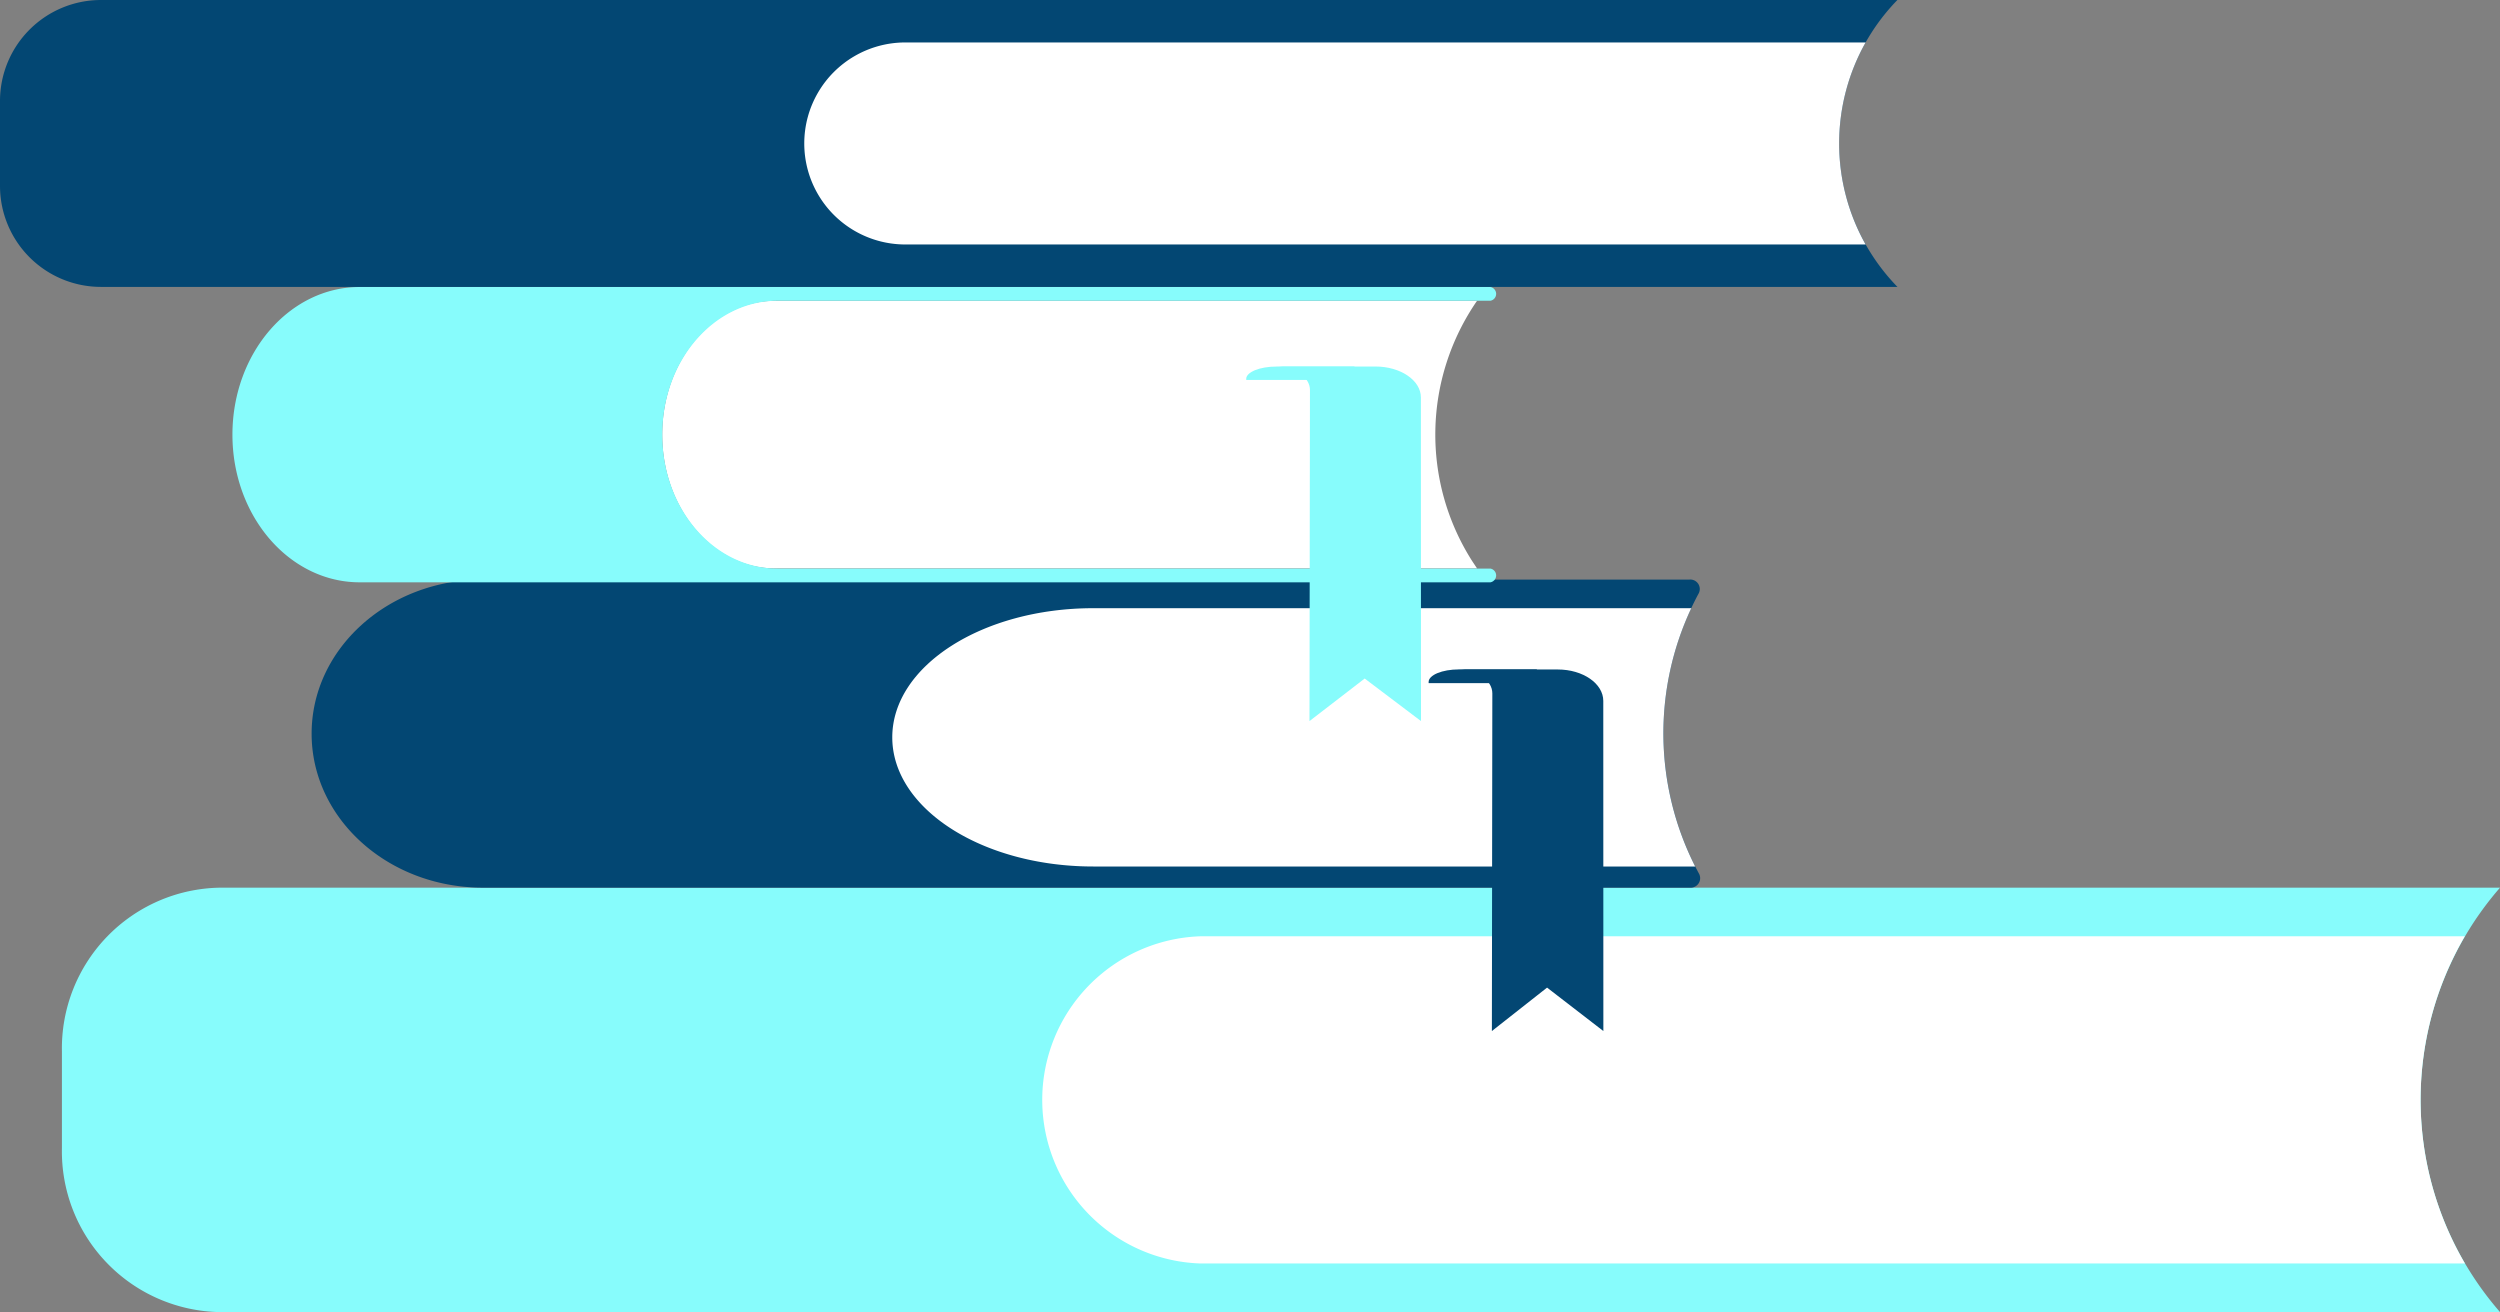
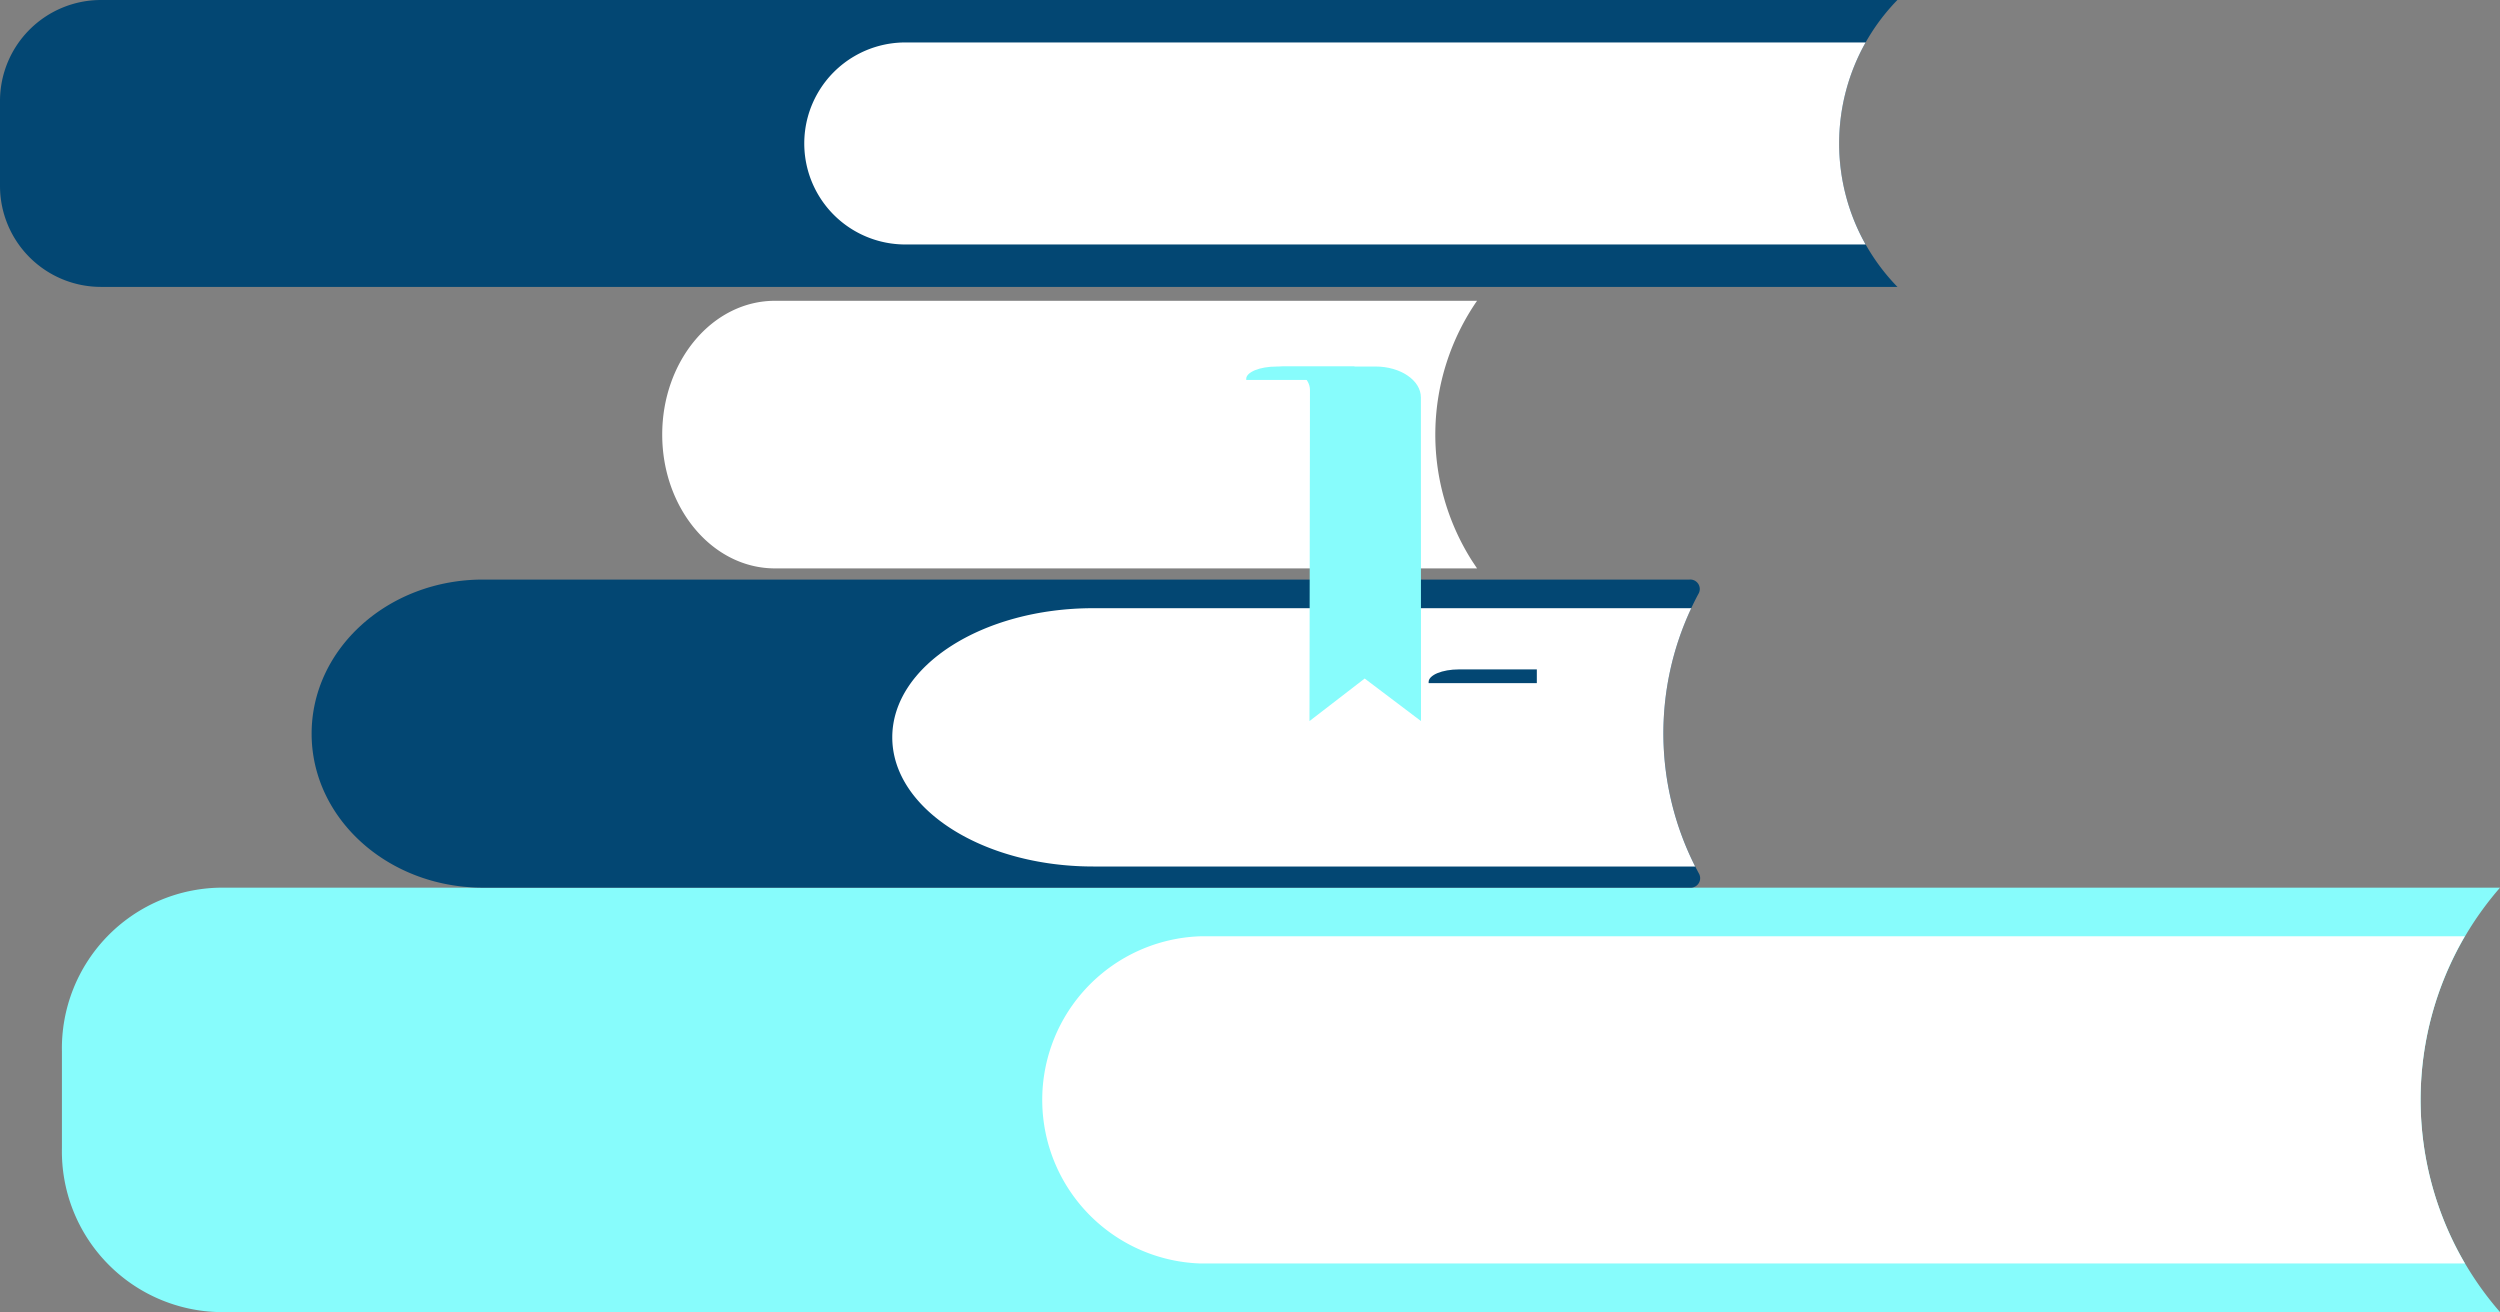
<svg xmlns="http://www.w3.org/2000/svg" width="127.262" height="66.792" viewBox="0 0 127.262 66.792">
  <rect x="0" y="0" width="127.262" height="66.792" fill="#808080" stroke="none" />
  <g id="icone-formation" transform="translate(-14.808 -47.937)">
    <path id="Tracé_12910" data-name="Tracé 12910" d="M138.1,94.137H22.017a8.182,8.182,0,0,1-8.028-8.327V80.858a8.18,8.18,0,0,1,8.028-8.326H138.1a16.447,16.447,0,0,0-.213,21.354Z" transform="translate(3.971 20.592)" fill="#87fcfc" />
    <path id="Tracé_12911" data-name="Tracé 12911" d="M125.272,74.46H60.887a8.333,8.333,0,0,0,0,16.655h64.391a16.521,16.521,0,0,1-.006-16.655" transform="translate(15.006 21.139)" fill="#fff" />
    <path id="Tracé_12912" data-name="Tracé 12912" d="M94.508,61a.482.482,0,0,0-.479-.683H32.607c-4.815,0-8.718,3.513-8.718,7.845S27.792,76,32.607,76H94.048a.484.484,0,0,0,.479-.686A15.02,15.02,0,0,1,94.508,61" transform="translate(6.782 17.123)" fill="#034773" />
    <path id="Tracé_12913" data-name="Tracé 12913" d="M87.585,61.451H57.142c-5.649,0-10.231,2.943-10.231,6.574S51.493,74.6,57.142,74.6H87.784a15,15,0,0,1-.2-13.148" transform="translate(13.318 17.446)" fill="#fff" />
    <path id="Tracé_12914" data-name="Tracé 12914" d="M73.685,63.878H69.72c-.853,0-1.543.288-1.543.639v.058h5.508Z" transform="translate(19.355 18.135)" fill="#034773" />
-     <path id="Tracé_12915" data-name="Tracé 12915" d="M76.739,65.482c0-.885-1.037-1.6-2.315-1.6H69.336c.969,0,1.755.544,1.755,1.216l-.023,17.189,2.809-2.211,2.866,2.211Z" transform="translate(19.684 18.135)" fill="#034773" />
    <path id="Tracé_12916" data-name="Tracé 12916" d="M79.269,62.885H43.529c-3.17,0-5.739-3.049-5.739-6.812s2.569-6.81,5.739-6.81h35.74A11.981,11.981,0,0,0,79.013,62.5Z" transform="translate(10.728 13.986)" fill="#fff" />
-     <path id="Tracé_12917" data-name="Tracé 12917" d="M42.632,56.229h0c0-3.762,2.631-6.811,5.874-6.811H84.787a.356.356,0,0,0,0-.7H27.231c-3.58,0-6.482,3.366-6.482,7.516s2.9,7.517,6.482,7.517H84.787a.356.356,0,0,0,0-.7H48.506c-3.243,0-5.874-3.049-5.874-6.812" transform="translate(5.891 13.829)" fill="#87fcfc" />
    <path id="Tracé_12918" data-name="Tracé 12918" d="M66.453,51.87H62.488c-.853,0-1.543.281-1.543.627v.056h5.508Z" transform="translate(17.302 14.726)" fill="#87fcfc" />
    <path id="Tracé_12919" data-name="Tracé 12919" d="M69.507,53.442c0-.869-1.036-1.573-2.314-1.573H62.105c.969,0,1.755.534,1.755,1.193l-.024,16.856,2.81-2.166,2.866,2.166Z" transform="translate(17.631 14.725)" fill="#87fcfc" />
    <path id="Tracé_12920" data-name="Tracé 12920" d="M108.123,37.337H16.675a5.142,5.142,0,0,0-5.141,5.142V46.8a5.142,5.142,0,0,0,5.141,5.142h91.448l-.048-.05a10.469,10.469,0,0,1,.048-14.558" transform="translate(3.274 10.6)" fill="#034773" />
    <path id="Tracé_12921" data-name="Tracé 12921" d="M97.451,39.02H48.564a5.142,5.142,0,1,0,0,10.284H97.45a10.484,10.484,0,0,1,0-10.284" transform="translate(12.327 11.078)" fill="#fff" />
  </g>
</svg>